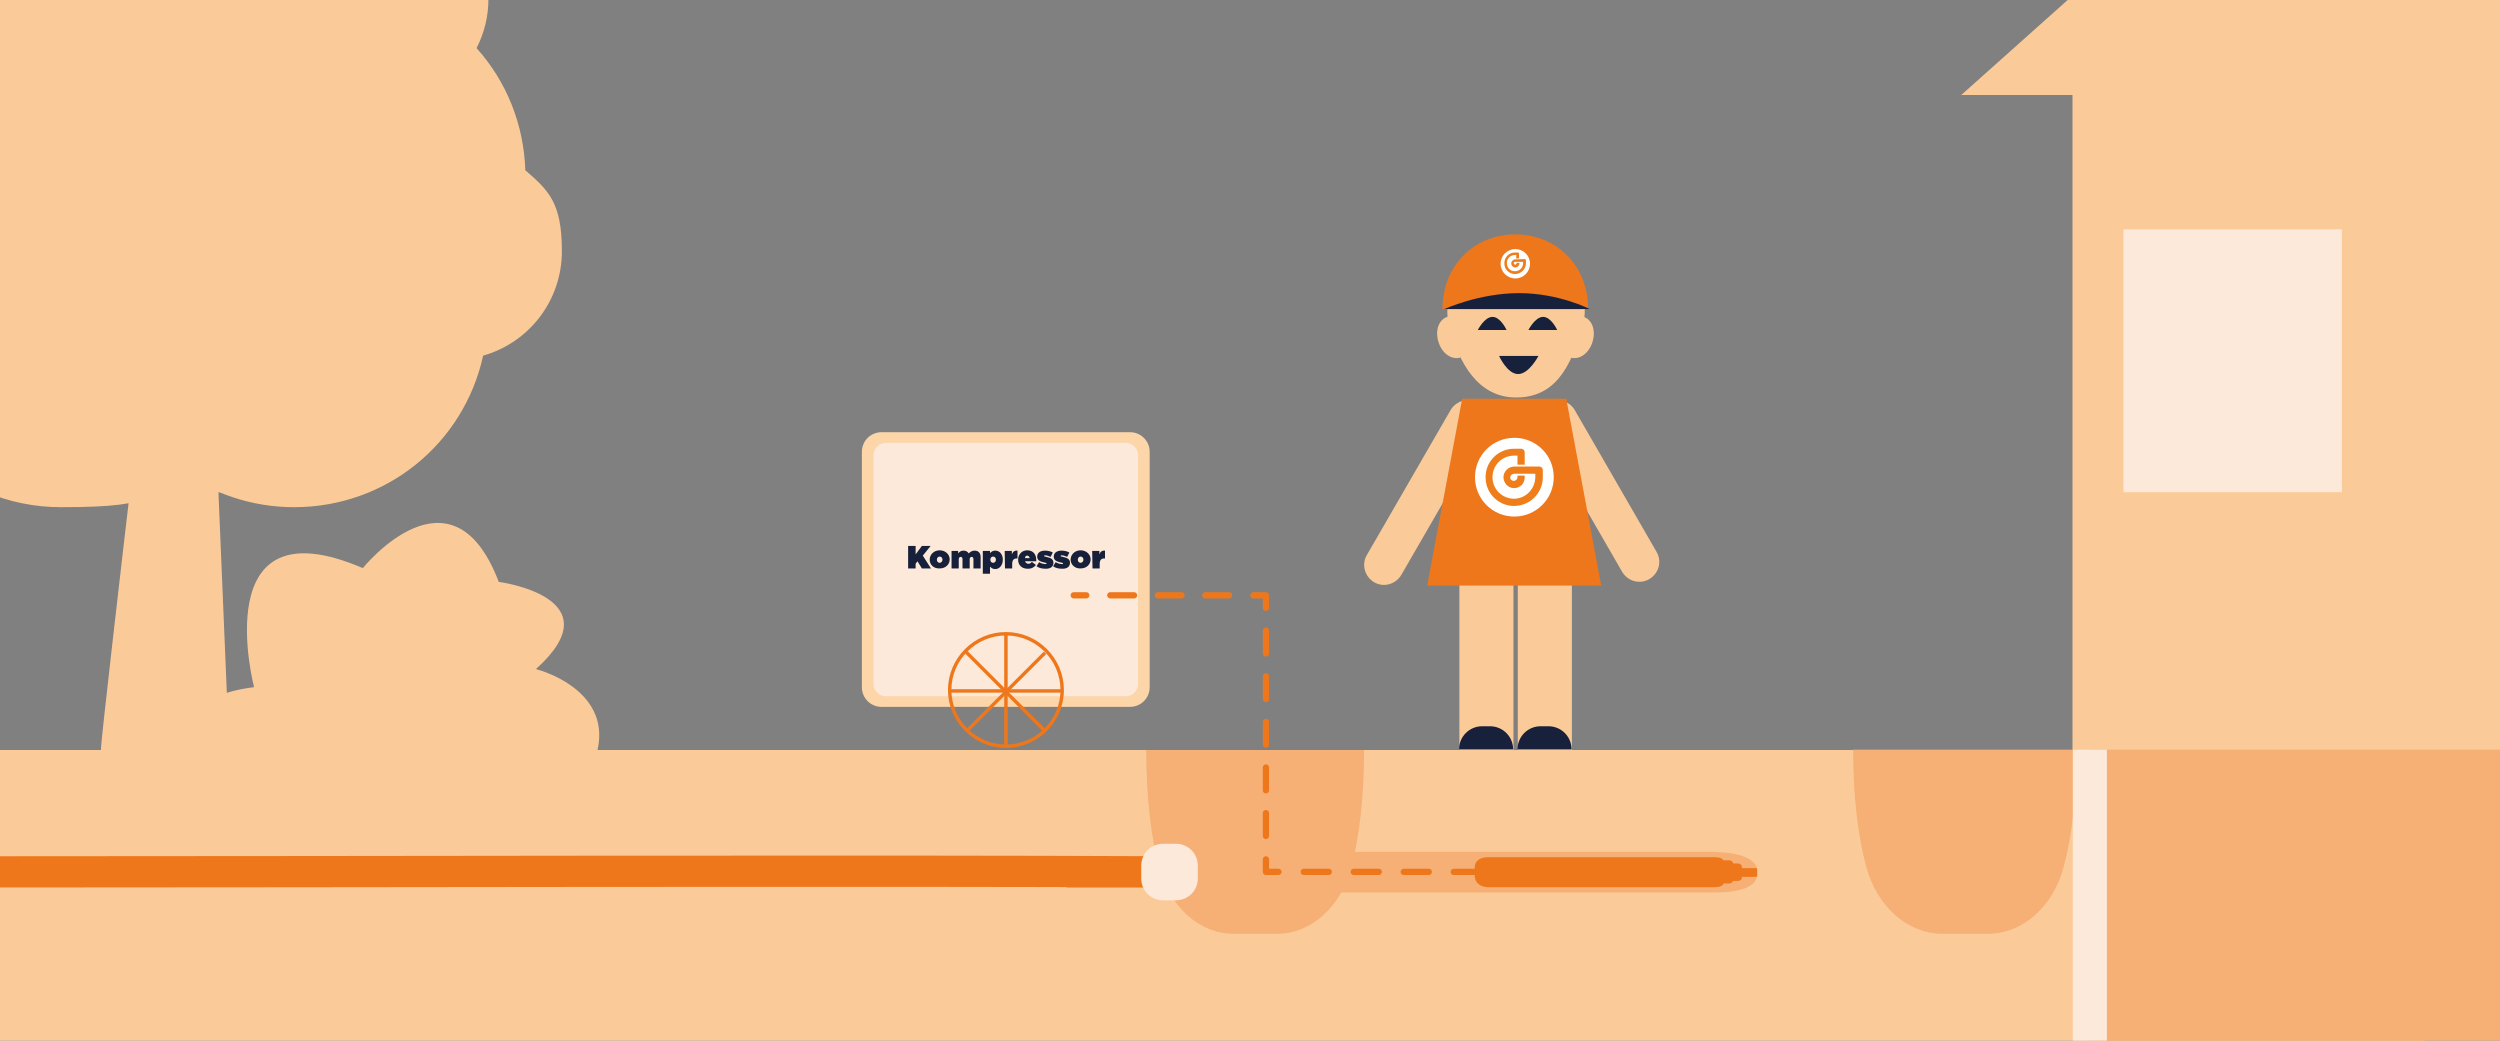
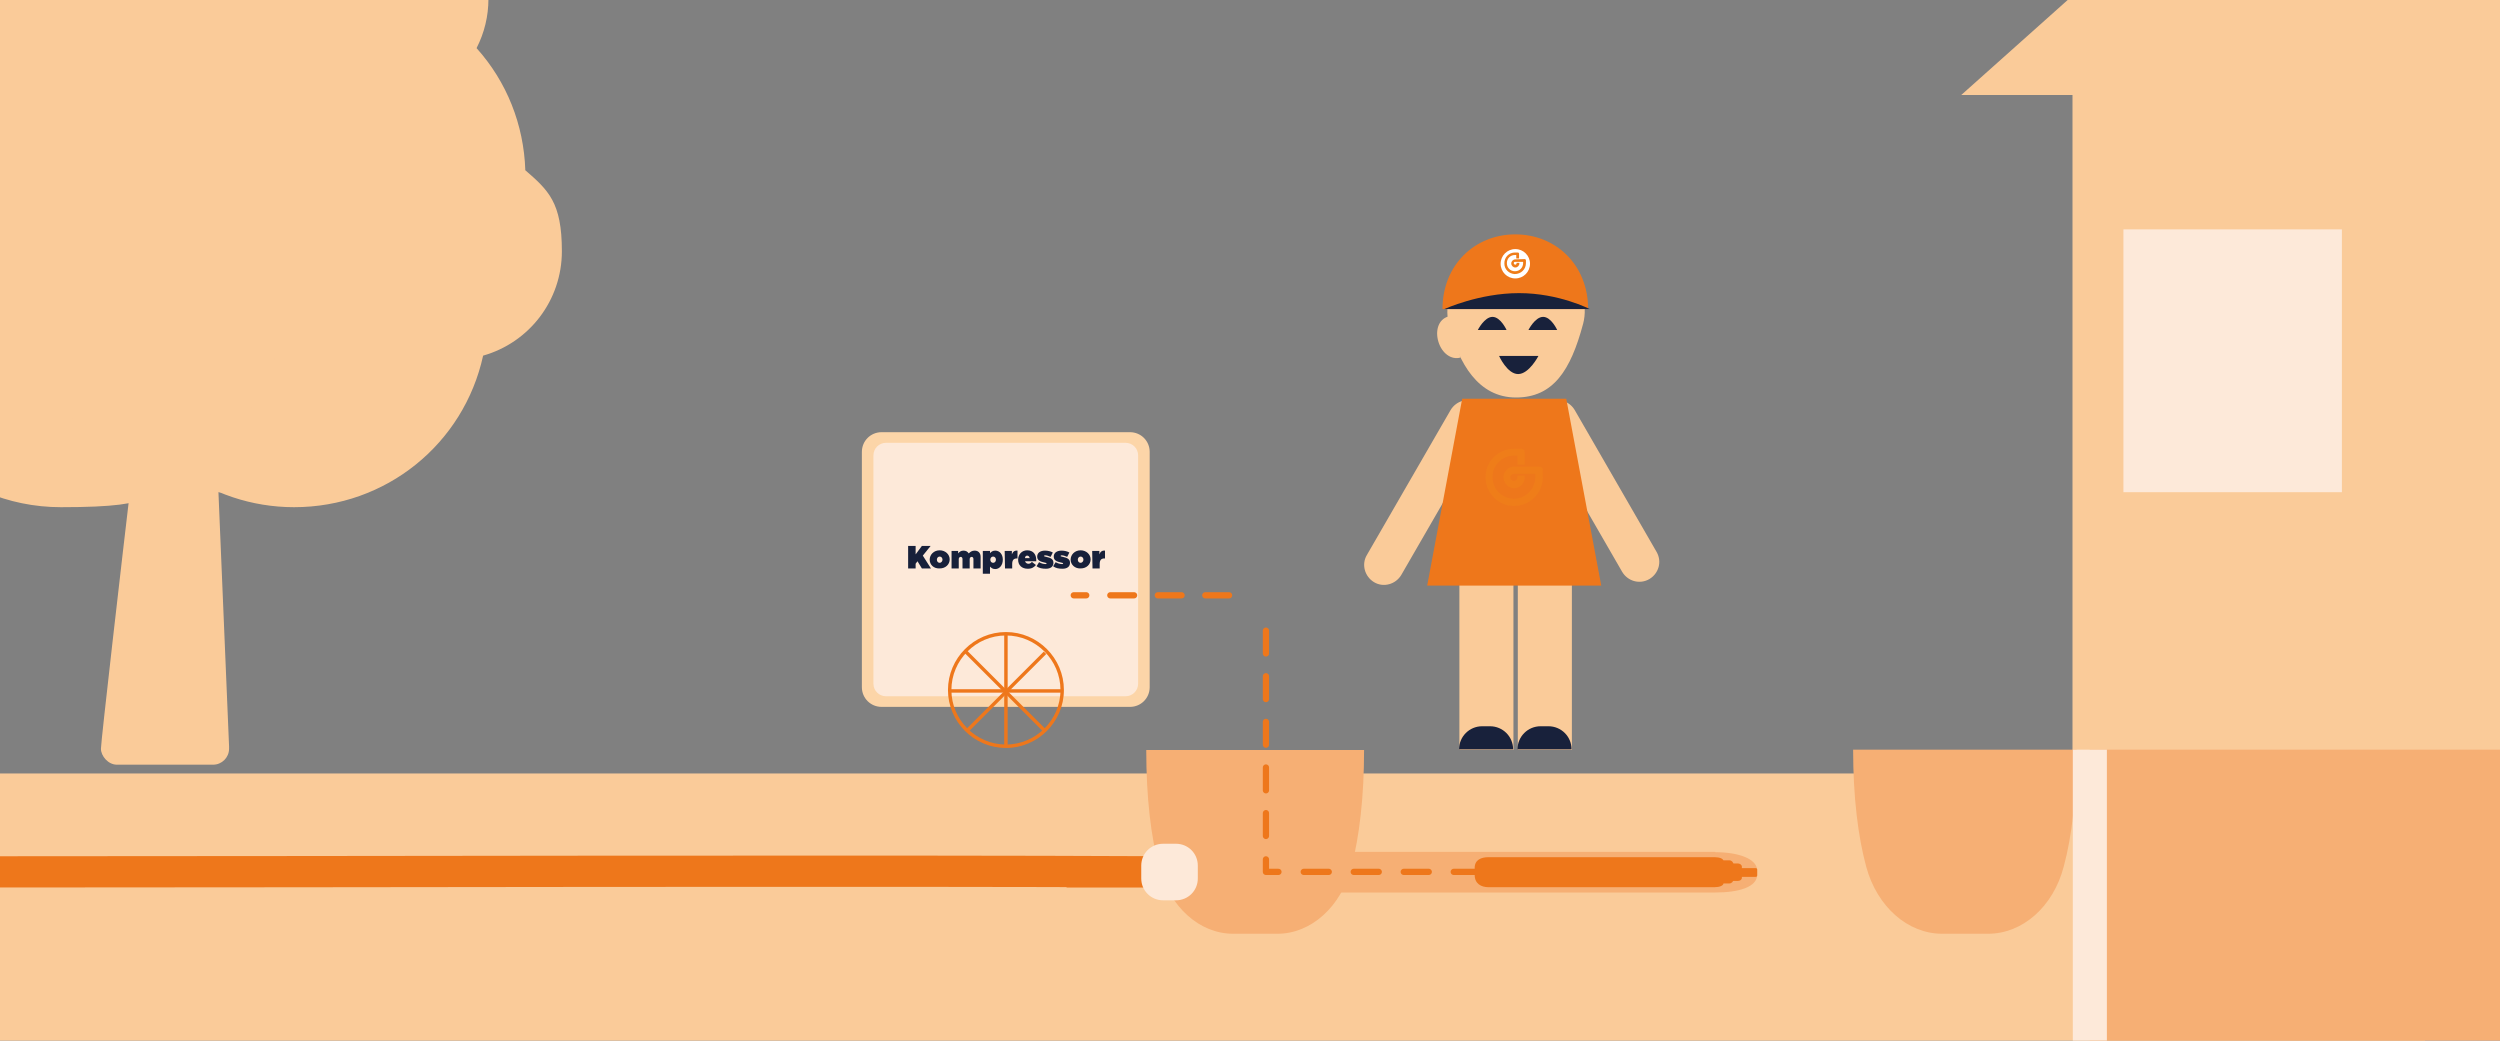
<svg xmlns="http://www.w3.org/2000/svg" version="1.1" id="Ebene_1" x="0px" y="0px" width="800px" height="333px" viewBox="0 0 800 333" style="enable-background:new 0 0 800 333;" xml:space="preserve">
  <rect x="0" y="0" width="800" height="333" fill="#808080" stroke="none" />
  <style type="text/css">
	.st0{fill:#FACB99;}
	.st1{fill:#F6AF74;}
	.st2{fill:#18213B;}
	.st3{fill:#EE771B;}
	.st4{fill:#FFFFFF;}
	.st5{fill:#EF7D19;}
	.st6{fill:#FCD5A8;}
	.st7{fill:#FDE9D9;}
	.st8{fill:none;stroke:#EE771B;stroke-width:1.1;stroke-miterlimit:10;}
	.st9{fill:none;stroke:#EE771B;stroke-width:2;stroke-linecap:round;stroke-linejoin:round;}
	.st10{fill:none;stroke:#EE771B;stroke-width:2;stroke-linecap:round;stroke-linejoin:round;stroke-dasharray:7.6,7.6;}
	.st11{fill:none;stroke:#EE771B;stroke-width:2;stroke-linecap:round;stroke-linejoin:round;stroke-dasharray:7.3,7.3;}
	.st12{fill:none;stroke:#EE771B;stroke-width:2;stroke-linecap:round;stroke-linejoin:round;stroke-dasharray:8,8;}
	.st13{fill:none;stroke:#EE771B;stroke-width:10;}
	.st14{enable-background:new    ;}
	.st15{fill:#17203A;}
</style>
  <g id="Ebene_2_00000134231509403973696020000011966312109367190679_">
    <path class="st0" d="M809.4,243.9H663.2V30.4h146.2" />
    <path class="st0" d="M776,247.5H-2v86h778V247.5z" />
    <path class="st0" d="M809.4,30.4H627.6c0,0.1,183.1-163.7,183.1-163.7" />
-     <path class="st0" d="M-1.7,247.8h773.9c5.1,0,5.1-7.8,0-7.8H-1.7V247.8z" />
    <path class="st1" d="M636.2,298.8h-14.7c-11,0-20.8-8.6-24.3-21.4c-2.6-9.6-4.2-22.2-4.2-37.5h71.5c0,15.1-1.5,27.7-4.1,37.4   C657,290.3,647.1,298.8,636.2,298.8L636.2,298.8L636.2,298.8z" />
    <g>
      <path class="st0" d="M437.4,177.6c-1.8,3-0.7,6.9,2.3,8.7s6.9,0.7,8.7-2.3l26.8-46.4c1.8-3,0.7-6.9-2.3-8.7s-6.9-0.7-8.7,2.3    L437.4,177.6z" />
      <path class="st0" d="M474.4,173.7h2.5c4.1,0,7.4,3.3,7.4,7.4V240H467v-58.9C467,177,470.3,173.7,474.4,173.7L474.4,173.7z" />
      <path class="st2" d="M474.3,232.4h2.5c4.1,0,7.4,3.3,7.4,7.4h-17.3C466.9,235.7,470.2,232.4,474.3,232.4z" />
      <path class="st0" d="M493.1,173.7h2.5c4.1,0,7.4,3.3,7.4,7.4V240h-17.3v-58.9C485.7,177,489,173.7,493.1,173.7L493.1,173.7z" />
      <path class="st2" d="M493,232.4h2.5c4.1,0,7.4,3.3,7.4,7.4h-17.3C485.6,235.7,488.9,232.4,493,232.4z" />
      <path class="st0" d="M503.9,131.2c-1.8-3-5.6-4.1-8.7-2.3c-3,1.8-4.1,5.6-2.3,8.7l26.2,45.4c1.8,3,5.6,4.1,8.7,2.3    c3-1.8,4.1-5.6,2.3-8.7L503.9,131.2L503.9,131.2z" />
      <path class="st3" d="M512.4,187.4h-55.7l11.2-59.8h33.3L512.4,187.4z" />
      <path class="st0" d="M506.6,103.6c-4,15-9.6,23.6-21.5,23.6s-18.4-10.7-21.5-23.6c-3-12.7,9.6-23.6,21.5-23.6    S509.9,91,506.6,103.6z" />
-       <path class="st3" d="M508.2,98.9h-46.6c0-14.2,10.4-23.9,23.3-23.9S508.2,84.7,508.2,98.9L508.2,98.9L508.2,98.9z" />
+       <path class="st3" d="M508.2,98.9h-46.6c0-14.2,10.4-23.9,23.3-23.9S508.2,84.7,508.2,98.9L508.2,98.9z" />
      <path class="st0" d="M463.4,101.3l4,13.1c-3,0.9-6-1.4-7.1-5S460.3,102.2,463.4,101.3z" />
-       <path class="st0" d="M506.5,101.3l-4,13.1c3,0.9,6-1.4,7.1-5S509.6,102.2,506.5,101.3z" />
      <path class="st2" d="M462.1,98.9h46.6c0,0-9.8-5.1-22.6-5.1s-23.9,5.1-23.9,5.1l0,0H462.1z" />
      <path class="st2" d="M472.9,105.6h9.2c0,0-1.9-4.2-4.5-4.2S472.9,105.6,472.9,105.6z" />
      <path class="st2" d="M489.1,105.6h9.2c0,0-1.9-4.2-4.5-4.2S489.1,105.6,489.1,105.6z" />
      <path class="st2" d="M492.3,113.9h-12.6c0,0,2.6,5.8,6.1,5.8S492.3,113.9,492.3,113.9z" />
-       <path class="st4" d="M484.6,165.3c6.9,0,12.6-5.6,12.6-12.6s-5.6-12.6-12.6-12.6s-12.6,5.6-12.6,12.6S477.6,165.3,484.6,165.3z" />
      <path class="st5" d="M484.6,149.3c-1.9,0-3.4,1.5-3.5,3.3c0,2,1.5,3.6,3.4,3.6s3.4-1.5,3.4-3.4v-0.6h-2.3v0.5    c0,0.6-0.5,1.1-1.1,1.2c-0.7,0-1.3-0.5-1.2-1.2c0-0.6,0.6-1.1,1.2-1.1h6.8v1c0,3.8-3,6.9-6.7,7c-3.9,0-7-3-7-6.9s3.1-6.9,6.9-6.9    h1.1v2.9h2.3v-4c0-0.6-0.5-1.1-1.1-1.1h-2.3c-5.2,0-9.4,4.3-9.1,9.6c0.2,4.7,4,8.5,8.7,8.7c5.2,0.2,9.6-3.9,9.6-9.2v-2.3    c0-0.6-0.5-1.1-1.1-1.1H484.6L484.6,149.3z" />
      <path class="st4" d="M484.9,89.1c2.6,0,4.7-2.1,4.7-4.7s-2.1-4.7-4.7-4.7s-4.7,2.1-4.7,4.7S482.3,89.1,484.9,89.1z" />
      <path class="st5" d="M484.9,83c-0.7,0-1.3,0.6-1.3,1.3c0,0.7,0.6,1.3,1.3,1.3s1.3-0.6,1.3-1.3v-0.2h-0.9v0.2    c0,0.2-0.2,0.4-0.4,0.4s-0.5-0.2-0.5-0.5s0.2-0.4,0.4-0.4h2.6v0.4c0,1.4-1.1,2.6-2.6,2.6s-2.6-1.1-2.6-2.6s1.1-2.6,2.6-2.6h0.4    v1.1h0.9v-1.5c0-0.2-0.2-0.4-0.4-0.4h-0.9c-2,0-3.5,1.6-3.4,3.6c0,1.8,1.5,3.2,3.3,3.3c2,0,3.6-1.5,3.6-3.5v-0.9    c0-0.2-0.2-0.4-0.4-0.4L484.9,83L484.9,83L484.9,83z" />
    </g>
    <path class="st1" d="M548.9,272.6H416.7c-7.4,0-13.4,1-13.4,2.2v8.6c0,1.2,6,2.2,13.4,2.2h132.2c7.4,0,13.4-1.7,13.4-5.7v-1.3   c0-3.8-6-5.9-13.4-5.9V272.6z" />
    <path class="st6" d="M361.6,138.3h-79.5c-3.5,0-6.3,2.8-6.3,6.3v75.3c0,3.5,2.8,6.3,6.3,6.3h79.5c3.5,0,6.3-2.8,6.3-6.3v-75.3   C367.9,141.1,365.1,138.3,361.6,138.3z" />
    <path class="st1" d="M408.9,298.8h-14.3c-10.7,0-20.3-8.5-23.7-21.4c-2.6-9.6-4.1-22.2-4.1-37.4h69.7c0,15.1-1.5,27.6-4,37.3   c-3.3,12.9-13,21.5-23.7,21.5l0,0H408.9z" />
    <path class="st7" d="M360.2,141.7h-76.7c-2.2,0-4,1.8-4,4v73.1c0,2.2,1.8,4,4,4h76.7c2.2,0,4-1.8,4-4v-73.1   C364.2,143.5,362.4,141.7,360.2,141.7L360.2,141.7z" />
    <path class="st8" d="M321.9,238.8c9.9,0,18-8.1,18-18s-8.1-18-18-18s-18,8.1-18,18S312,238.8,321.9,238.8z" />
    <path class="st8" d="M321.9,203.1v35.4" />
    <path class="st8" d="M304.2,221.1h35.4" />
    <path class="st8" d="M309.4,233.9l25-25" />
    <path class="st8" d="M334.1,233.6l-25-25" />
    <path class="st3" d="M561.8,277.8h-9c-0.3,0-0.5,0.2-0.5,0.4v2c0,0.2,0.2,0.4,0.5,0.4h9c0.3,0,0.5-0.2,0.5-0.4v-2   C562.3,278,562.1,277.8,561.8,277.8z" />
    <path class="st3" d="M556.1,276.3h-11.5c-0.7,0-1.3,0.4-1.3,1v3.6c0,0.5,0.6,1,1.3,1h11.5c0.7,0,1.3-0.4,1.3-1v-3.6   C557.4,276.8,556.8,276.3,556.1,276.3z" />
    <path class="st3" d="M553.4,275.3h-11.5c-0.7,0-1.3,0.6-1.3,1.3v4.8c0,0.7,0.6,1.3,1.3,1.3h11.5c0.7,0,1.3-0.6,1.3-1.3v-4.8   C554.7,275.9,554.1,275.3,553.4,275.3z" />
    <path class="st3" d="M548.7,274.3h-72.4c-2.4,0-4.4,0.9-4.4,3.4v2.3c0,2.8,2.1,3.9,4.4,3.9h72.4c1.5,0,2.8-0.5,2.8-1.2v-7.2   C551.5,274.8,550.3,274.3,548.7,274.3L548.7,274.3z" />
    <g>
      <line class="st9" x1="343.6" y1="190.5" x2="347.6" y2="190.5" />
      <line class="st10" x1="355.3" y1="190.5" x2="397.3" y2="190.5" />
-       <polyline class="st9" points="401.1,190.5 405.1,190.5 405.1,194.5   " />
      <line class="st11" x1="405.1" y1="201.8" x2="405.1" y2="271.4" />
      <polyline class="st9" points="405.1,275 405.1,279 409.1,279   " />
      <line class="st12" x1="417.2" y1="279" x2="541.7" y2="279" />
      <line class="st9" x1="545.7" y1="279" x2="549.7" y2="279" />
    </g>
    <rect x="679.5" y="73.4" class="st7" width="69.9" height="84.1" />
    <path class="st13" d="M-1.5,279c120.8,0,277.6-0.5,375.2,0h-32.4" />
    <path class="st7" d="M372.2,270h4.1c3.9,0,7,3.1,7,7v4.1c0,3.9-3.1,7-7,7h-4.1c-3.9,0-7-3.1-7-7V277   C365.2,273.1,368.3,270,372.2,270z" />
    <rect x="668.7" y="239.9" class="st1" width="141.5" height="95.1" />
    <rect x="663.3" y="239.9" class="st7" width="10.9" height="95" />
    <g class="st14">
      <path class="st15" d="M290.6,174.7h2.4v2.7l2-2.7h2.8l-2.5,3.1l2.6,4.1H295l-1.4-2.3l-0.6,0.8v1.5h-2.4V174.7z" />
      <path class="st15" d="M297.5,179.1L297.5,179.1c0-1.6,1.3-3,3.2-3c1.8,0,3.2,1.3,3.2,2.9l0,0c0,1.6-1.3,2.9-3.2,2.9    C298.8,182,297.5,180.7,297.5,179.1z M301.6,179.1L301.6,179.1c0-0.6-0.4-1-0.9-1s-0.9,0.4-0.9,1l0,0c0,0.6,0.4,1,0.9,1    S301.6,179.6,301.6,179.1z" />
      <path class="st15" d="M304.3,176.3h2.3v0.8c0.4-0.5,0.9-0.9,1.7-0.9c0.8,0,1.3,0.3,1.7,0.9c0.5-0.5,1-0.9,1.9-0.9    c1.2,0,1.9,0.8,1.9,2v3.7h-2.3v-3c0-0.5-0.3-0.7-0.6-0.7s-0.6,0.3-0.6,0.7v3H308v-3c0-0.5-0.3-0.7-0.6-0.7s-0.6,0.3-0.6,0.7v3    h-2.3v-5.6H304.3z" />
      <path class="st15" d="M314.5,176.3h2.3v0.7c0.4-0.4,0.8-0.8,1.7-0.8c1.4,0,2.4,1.2,2.4,2.9l0,0c0,1.8-1.1,3-2.4,3    c-0.9,0-1.3-0.4-1.7-0.8v2.3h-2.3V176.3z M318.7,179.1L318.7,179.1c0-0.6-0.4-1-0.9-1s-0.9,0.4-0.9,1l0,0c0,0.6,0.4,1,0.9,1    C318.3,180.1,318.7,179.7,318.7,179.1z" />
      <path class="st15" d="M321.5,176.3h2.3v1.1c0.3-0.8,0.8-1.3,1.8-1.2v2.5h-0.2c-1,0-1.5,0.5-1.5,1.8v1.4h-2.3L321.5,176.3    L321.5,176.3z" />
      <path class="st15" d="M325.8,179.1L325.8,179.1c0-1.7,1.2-3,2.9-3c2,0,2.9,1.4,2.9,3.1c0,0.1,0,0.3,0,0.4H328    c0.2,0.5,0.6,0.8,1.1,0.8c0.4,0,0.8-0.2,1.1-0.6l1.3,1c-0.6,0.7-1.3,1.2-2.6,1.2C327,182,325.8,180.9,325.8,179.1z M329.5,178.6    c-0.1-0.5-0.4-0.8-0.8-0.8s-0.7,0.3-0.7,0.8H329.5z" />
      <path class="st15" d="M331.7,181.2l0.8-1.3c0.7,0.4,1.4,0.6,2.1,0.6c0.2,0,0.3-0.1,0.3-0.2l0,0c0-0.1-0.1-0.2-0.7-0.3    c-1.4-0.3-2.3-0.7-2.3-1.9l0,0c0-1.2,1-1.9,2.5-1.9c0.9,0,1.8,0.2,2.5,0.6l-0.7,1.4c-0.6-0.3-1.3-0.5-1.8-0.5    c-0.2,0-0.3,0.1-0.3,0.2l0,0c0,0.1,0.1,0.2,0.7,0.3c1.4,0.3,2.3,0.7,2.3,1.9l0,0c0,1.2-0.9,1.9-2.4,1.9    C333.5,182,332.5,181.8,331.7,181.2z" />
      <path class="st15" d="M337,181.2l0.8-1.3c0.7,0.4,1.4,0.6,2.1,0.6c0.2,0,0.3-0.1,0.3-0.2l0,0c0-0.1-0.1-0.2-0.7-0.3    c-1.4-0.3-2.3-0.7-2.3-1.9l0,0c0-1.2,1-1.9,2.5-1.9c0.9,0,1.8,0.2,2.5,0.6l-0.7,1.4c-0.6-0.3-1.3-0.5-1.8-0.5    c-0.2,0-0.3,0.1-0.3,0.2l0,0c0,0.1,0.1,0.2,0.7,0.3c1.4,0.3,2.3,0.7,2.3,1.9l0,0c0,1.2-0.9,1.9-2.4,1.9    C338.8,182,337.8,181.8,337,181.2z" />
      <path class="st15" d="M342.6,179.1L342.6,179.1c0-1.6,1.3-3,3.2-3c1.8,0,3.2,1.3,3.2,2.9l0,0c0,1.6-1.3,2.9-3.2,2.9    C344,182,342.6,180.7,342.6,179.1z M346.7,179.1L346.7,179.1c0-0.6-0.4-1-0.9-1s-0.9,0.4-0.9,1l0,0c0,0.6,0.4,1,0.9,1    C346.3,180.1,346.7,179.6,346.7,179.1z" />
      <path class="st15" d="M349.5,176.3h2.3v1.1c0.3-0.8,0.8-1.3,1.8-1.2v2.5h-0.2c-1,0-1.5,0.5-1.5,1.8v1.4h-2.3L349.5,176.3    L349.5,176.3z" />
    </g>
-     <path class="st0" d="M81.3,219.9c0,0-15.6-59.8,34.8-38.1c0,0,28.4-35.3,43.5,4.4c0,0,37.5,4.9,11.9,27.9c0,0,38,9.5,9.9,43.8   L71.2,257C71.2,257,41.8,224.7,81.3,219.9L81.3,219.9L81.3,219.9z" />
    <g>
      <path class="st0" d="M168.1,54.4c-0.5-14.5-5.9-28.2-15.6-39c2.5-4.9,3.8-10.2,3.8-15.8c0-19.2-15.6-34.8-34.8-34.8    s-11.7,1.5-16.8,4.4c0-0.3,0-0.7,0-1C104.7-47.4,92-60,76.5-60s-15.1,3.2-20.4,8.7c-6-4.5-13.2-7-20.8-7    c-17.6,0-32.1,13.1-34.5,30c-31.2,3.4-55.1,29.7-55.1,61.6s0.8,11.3,2.3,16.8c-4.4,6-6.8,13.2-6.8,20.6c0,12.1,6.2,23.1,16.3,29.4    v0.2c0,34.2,27.8,62,62,62s26.6-4.4,37.3-12.5c10.7,8.1,23.8,12.5,37.3,12.5c29.4,0,54.3-20.2,60.5-48.5    c14.8-4.2,25.2-17.7,25.2-33.4s-4.3-19.5-11.9-26.1L168.1,54.4z" />
      <path class="st0" d="M114.7,141.1c-1.8-2.2-5-2.5-7.2-0.8c-0.1,0.1-11.9,9.3-37.9,6.9c13.1-16.2,20.6-38.5,20.7-38.7    c0.9-2.7-0.6-5.6-3.2-6.5c-2.7-0.9-5.6,0.6-6.5,3.2c0,0.2-8.5,24.8-22.1,39.2h-1.9c-2.9-6.2-6.3-17.4-2.2-31.1    c0.8-2.7-0.7-5.6-3.4-6.4s-5.6,0.7-6.4,3.4c-3.8,12.8-2.4,23.8,0.2,31.8c-30-8.8-40.3-20.8-40.5-21.1c-1.8-2.2-5-2.5-7.2-0.8    c-2.2,1.8-2.6,5-0.8,7.2c0.5,0.6,12,14.7,45.9,24.6c-3.3,27.9-9.9,85.3-9.9,87.6s2.3,5.1,5.1,5.1h30.8l0,0c2.8,0,5.1-2.3,5.1-5.1    s0-0.5,0-0.8l-3.4-81.3c2.9,0.2,5.6,0.4,8.2,0.4c23.8,0,35.3-9,35.9-9.5C116.2,146.6,116.5,143.4,114.7,141.1L114.7,141.1z" />
    </g>
  </g>
</svg>